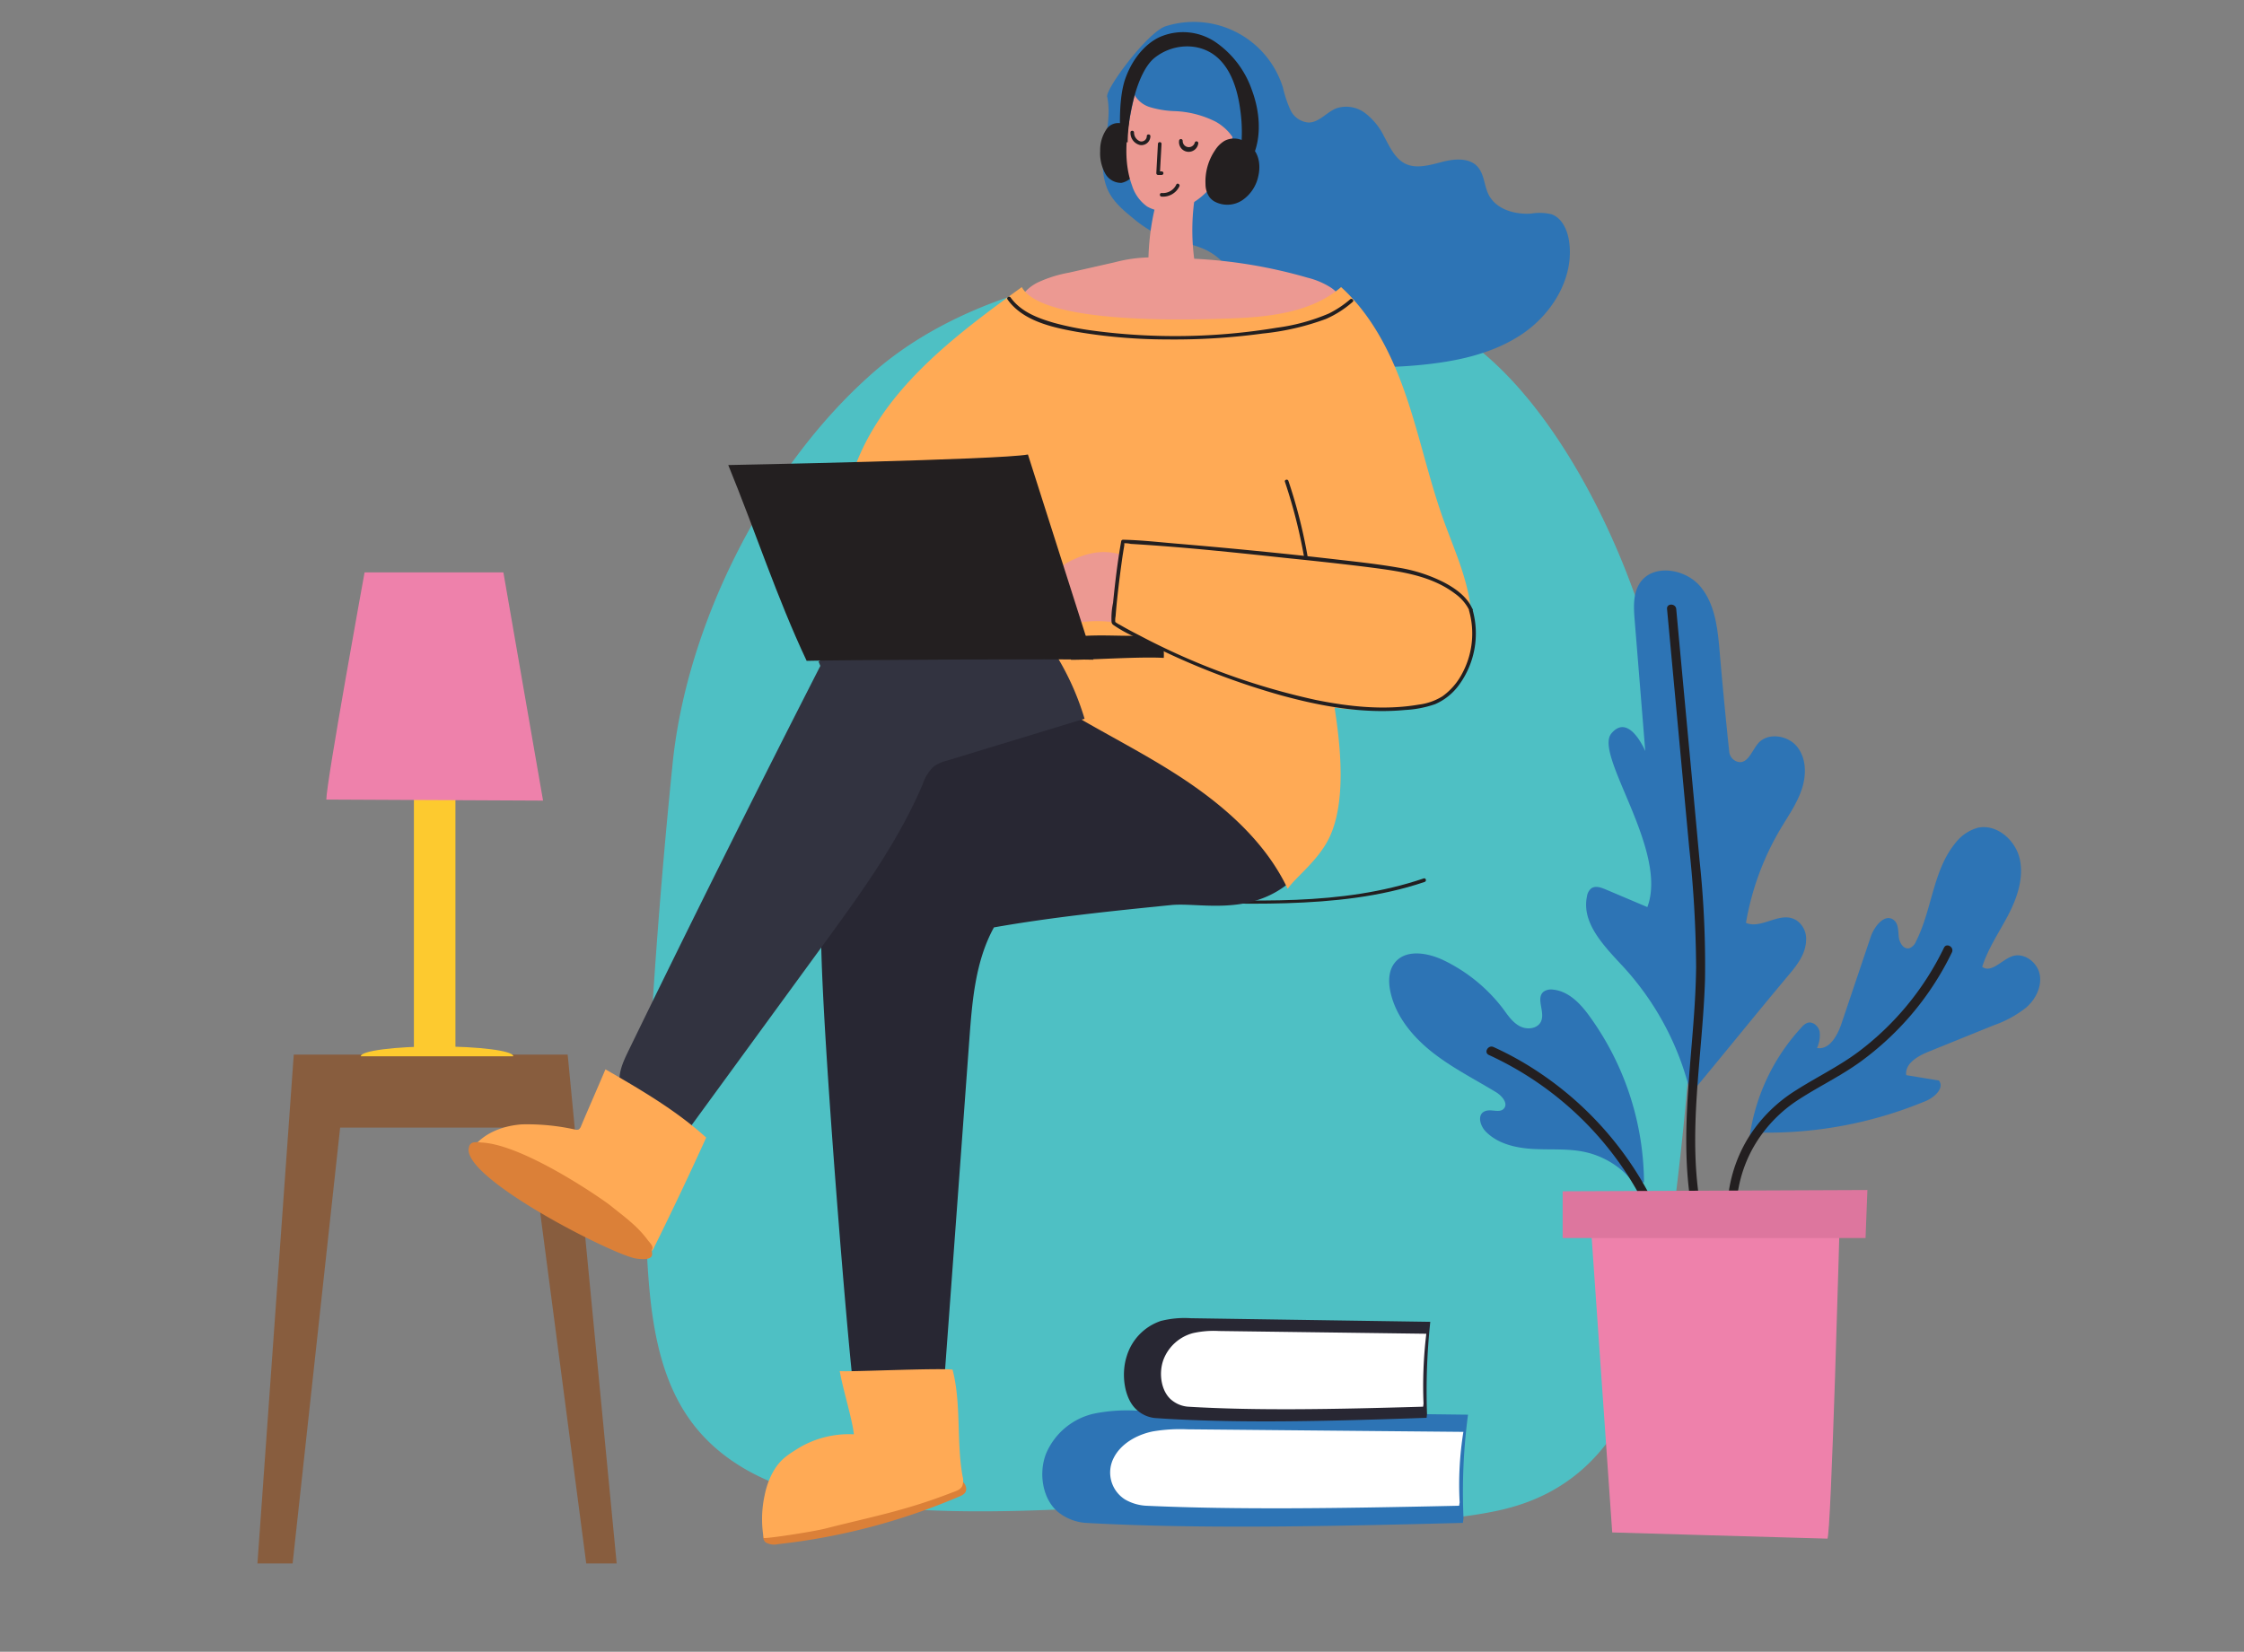
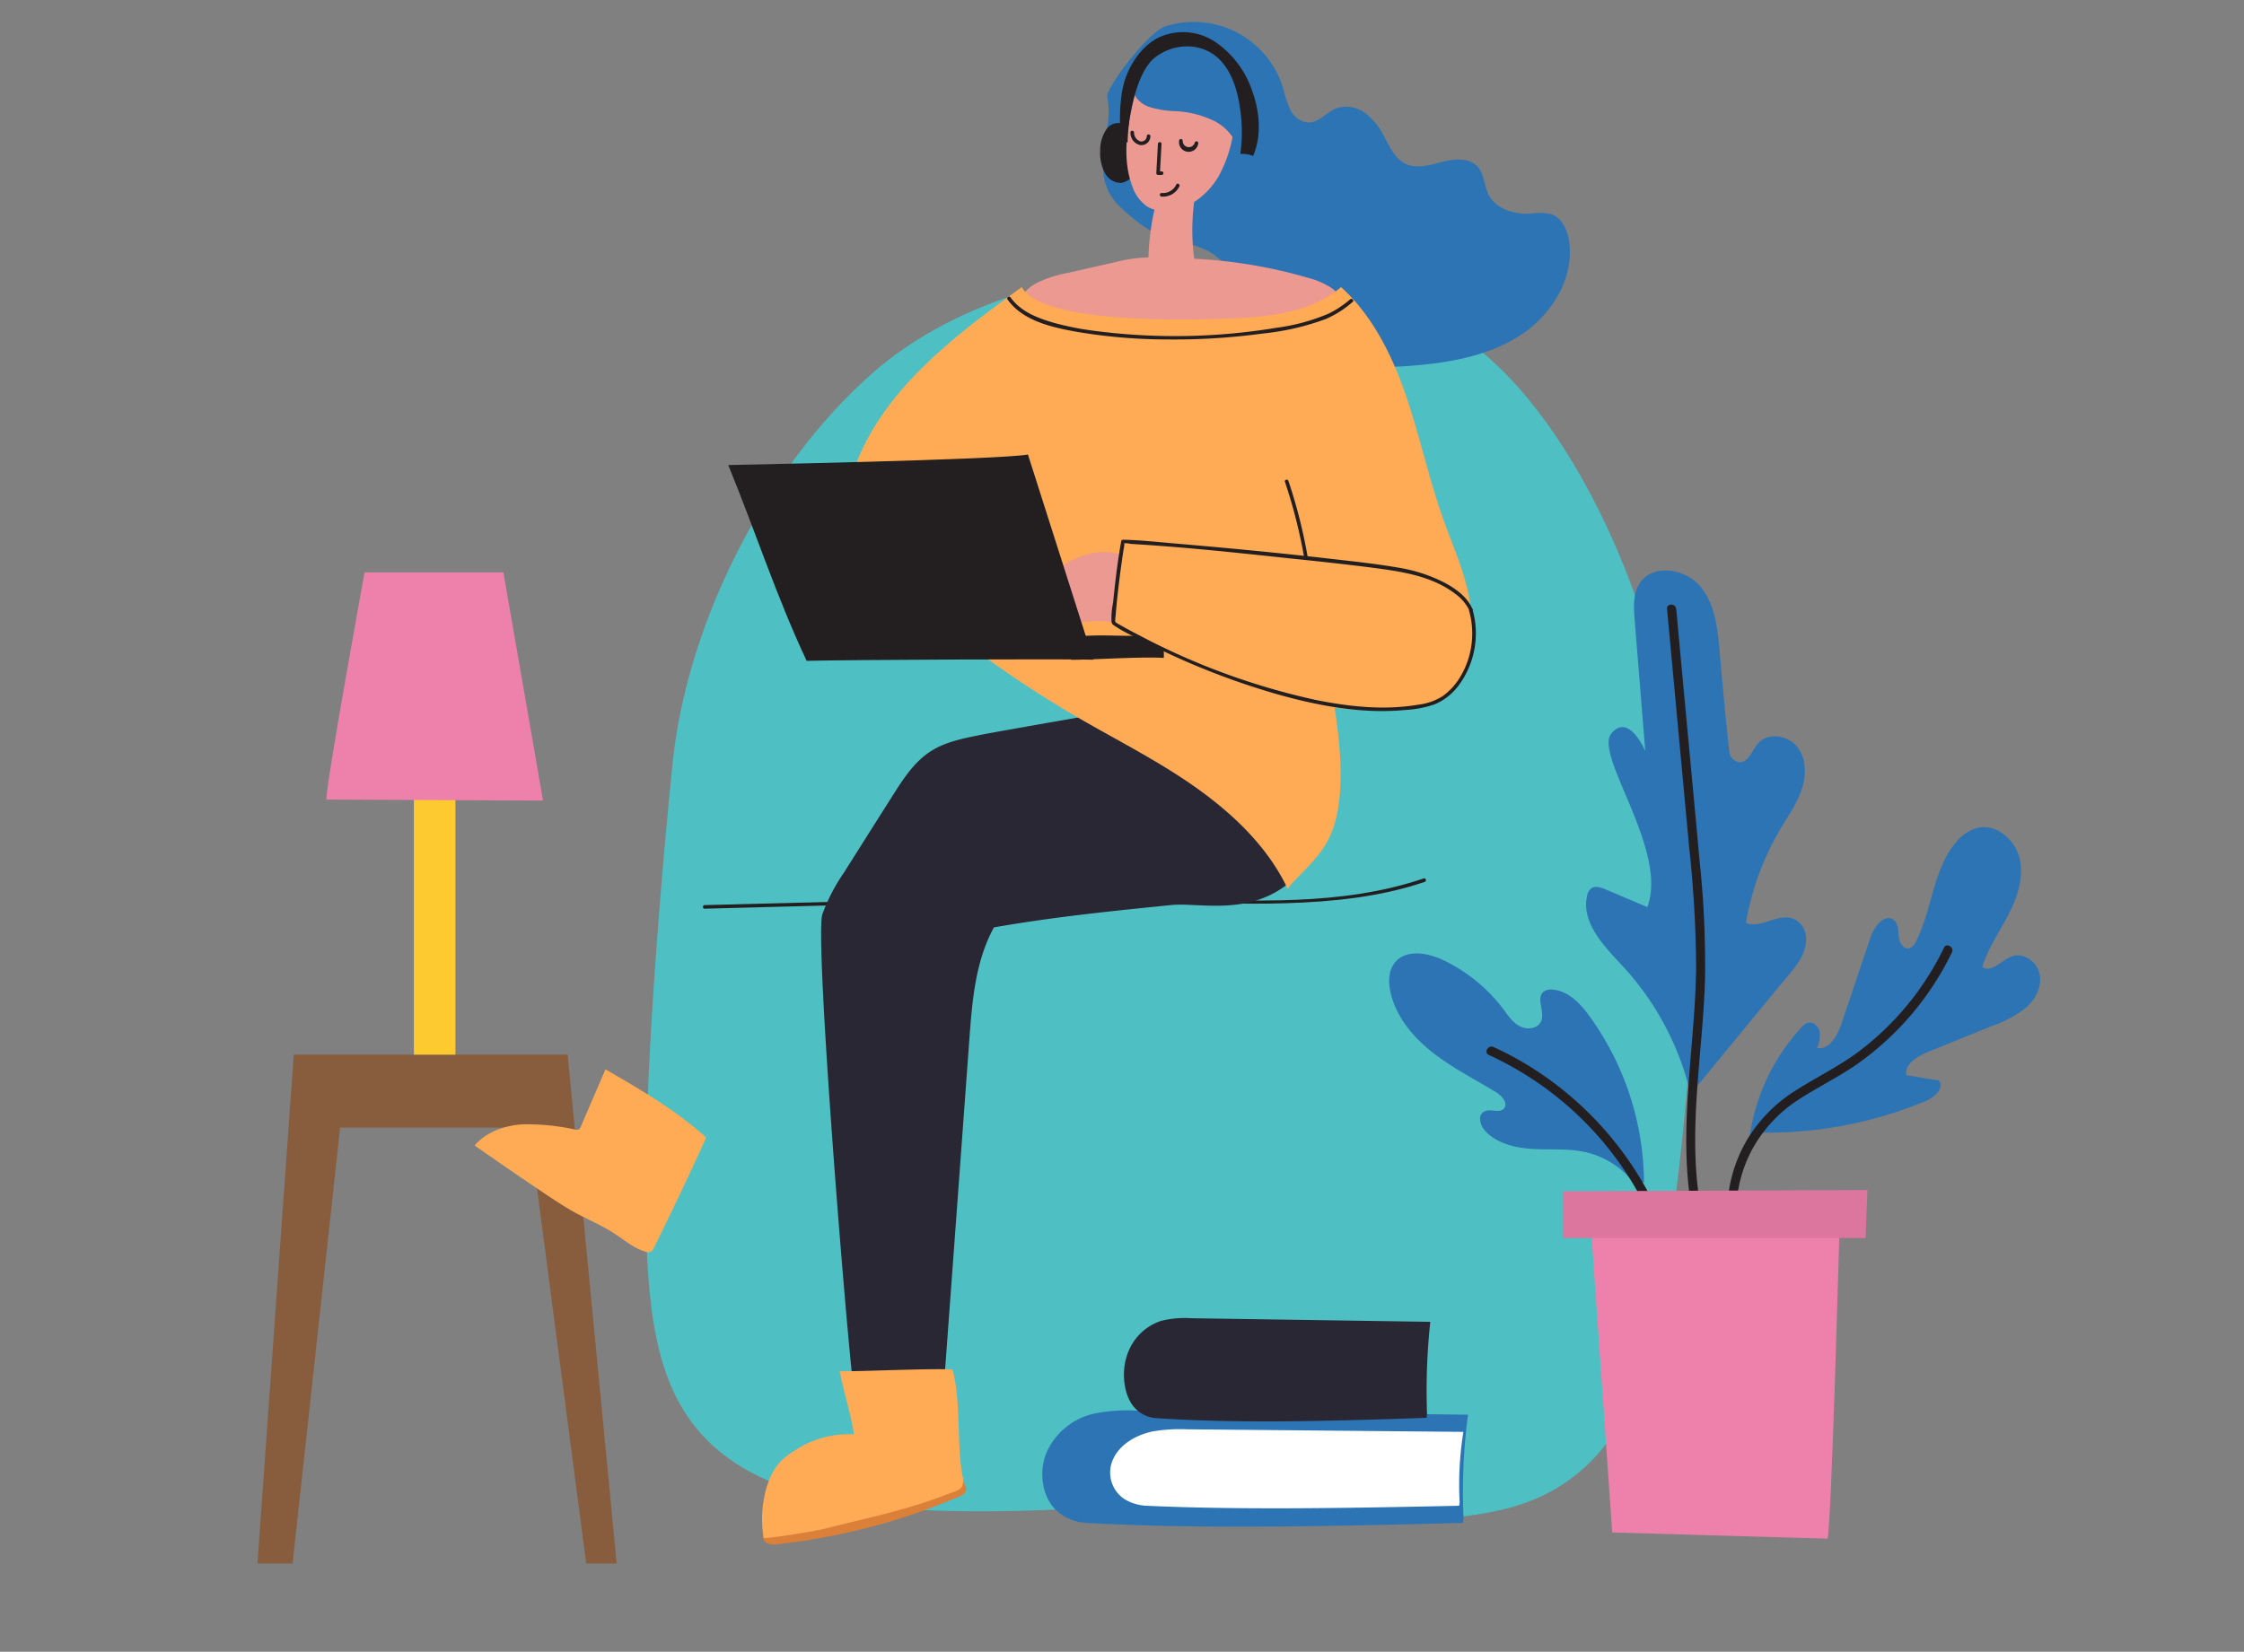
<svg xmlns="http://www.w3.org/2000/svg" viewBox="0 0 474 349">
  <rect x="0" y="0" width="474" height="349" fill="#808080" stroke="none" />
  <defs>
    <style>.cls-1{fill:none;}.cls-2{fill:#885d3e;}.cls-3{fill:#fdca2f;}.cls-4{fill:#ee81ab;}.cls-5{fill:#4ec0c4;}.cls-6{fill:#231f20;}.cls-7{fill:#2d74b5;}.cls-8{fill:#282733;}.cls-9{fill:#ec9992;}.cls-10{fill:#fa5;}.cls-11{fill:#323340;}.cls-12{fill:#db8038;}.cls-13{fill:#fff;}.cls-14{fill:#dd769e;}</style>
  </defs>
  <g id="Layer_2" data-name="Layer 2">
    <g id="Layer_8" data-name="Layer 8">
      <rect class="cls-1" width="474" height="349" />
      <polygon class="cls-2" points="61.81 330.34 54.38 330.34 62.05 222.83 119.91 222.83 130.26 330.34 123.83 330.34 111.75 238.25 71.85 238.25 61.81 330.34" />
      <rect class="cls-3" x="87.43" y="133.56" width="8.77" height="89.28" />
-       <path class="cls-3" d="M108.42,223.18H76.21c0-1.15,7.21-2.08,16.11-2.08S108.42,222,108.42,223.18Z" />
      <path class="cls-4" d="M68.93,168.94c0-3.61,8.08-48,8.08-48h29.32l8.38,48.22Z" />
      <path class="cls-5" d="M142,162.13c2.84-30.46,20.14-64.09,42.8-83.72,16.49-14.29,40.67-21,62.13-21.95,16.35-.68,41.18,4.33,56.05,11.38,19,9,33.37,34.29,41,54.23,20.16,52.64,14.36,98.79,6.83,154.92a64.22,64.22,0,0,1-7.54,21.89c-7.75,14.39-19.17,18.7-27.29,20.39-26.07,5.42-47.61-2.88-74.16-1.31-18,1.07-36.1,2.13-54.08.62-15.51-1.3-32.28-5.38-41.72-18.19-7.27-9.86-8.71-23-9.36-35.36C134.84,230.24,142,162.13,142,162.13Z" />
      <path class="cls-6" d="M148.84,192c21.15-.54,42.3-1.14,63.44-1.61,10.25-.22,20.49-.23,30.73.07,9.55.28,19.1.67,28.65.38,9.88-.31,19.88-1.31,29.28-4.5.46-.16.26-.89-.2-.74-17.37,5.91-36.49,4.75-54.54,4.2-20.62-.63-41.19,0-61.79.54l-35.57.9c-.48,0-.49.78,0,.76Z" />
      <path class="cls-7" d="M233.91,20.55c-.83-1.23,8.42-13.73,12.3-15A19.72,19.72,0,0,1,271,18.52a25.21,25.21,0,0,0,1.56,4.68,4.65,4.65,0,0,0,3.85,2.69c2.23,0,3.8-2.19,5.86-3a6.6,6.6,0,0,1,6.08,1,13.74,13.74,0,0,1,4,4.92c1.21,2.22,2.32,4.78,4.62,5.84s5.16.21,7.7-.45,5.66-.92,7.42,1c1.44,1.59,1.39,4,2.35,5.93,1.58,3.12,5.54,4.24,9,4a10.73,10.73,0,0,1,4.27.14c2.24.78,3.36,3.3,3.72,5.65,1.15,7.63-3.45,15.28-9.83,19.61s-14.24,5.9-21.92,6.62c-6.05.56-12.21.64-18.12-.76S270,72,266.27,67.2s-5.63-11.06-10.81-14c-3.26-1.87-7.24-2-10.68-3.53A26,26,0,0,1,239.21,46c-2.19-1.77-4.4-3.71-5.4-6.33-2.47-6.43,1.36-12.31.1-19.08" />
      <path class="cls-6" d="M237.13,26.15a3,3,0,0,0-3.54,1.36,7.86,7.86,0,0,0-1.2,4.4,8.94,8.94,0,0,0,1,4.63,3.83,3.83,0,0,0,3.49,2.1,4.22,4.22,0,0,0,3-2.41A11.6,11.6,0,0,0,241,32a8.33,8.33,0,0,0-.62-4.72c-.75-1.36-2.44-2.08-3.54-1.11" />
      <path class="cls-8" d="M280.79,174.09c-9,22.24-25.42,16.33-33.4,17.14-12.52,1.26-25,2.53-37.44,4.72-3.92,7.12-4.59,15.51-5.19,23.61q-2.62,35.79-5.26,71.57c-4.4,2.22-14.61.07-19.51-.45-2-19.08-7.83-92.55-6.29-97.47a38,38,0,0,1,4.5-8.73q5.18-8.21,10.37-16.4c2.21-3.49,4.54-7.09,8-9.33,3-1.93,6.58-2.67,10.08-3.38,5.62-1.13,24.44-4.28,30.06-5.42" />
      <path class="cls-9" d="M239.92,19.05c-1.58,6.63-3.14,13.72-.81,20.12a8.63,8.63,0,0,0,3.19,4.46,7.62,7.62,0,0,0,5.31.85c4.17-.68,7.73-3.67,9.86-7.33A28.66,28.66,0,0,0,260.82,25c.35-4.25-.06-9.15-3.41-11.78a12.26,12.26,0,0,0-6.63-2.13c-2.28-.18-4.71-.11-6.62,1.13-2.51,1.62-3.48,4.81-3.73,7.78" />
      <path class="cls-9" d="M244.05,43.5a52,52,0,0,0-1.46,10.89,30.29,30.29,0,0,0-7,1l-9.8,2.22a27,27,0,0,0-6.43,2,9.09,9.09,0,0,0-4.56,4.78c1.12,3.38,5.31,4.46,8.85,4.88,11.2,1.33,22.5,1.38,33.77,1.43a72.33,72.33,0,0,0,14.64-.94,35.83,35.83,0,0,0,11.84-4.69,6.23,6.23,0,0,0-2.82-4.33,16.47,16.47,0,0,0-4.9-2.07,103.78,103.78,0,0,0-23.93-4,46.49,46.49,0,0,1,.36-14.37,22.53,22.53,0,0,1-9,2.64" />
      <path class="cls-7" d="M242.29,11.05a9.13,9.13,0,0,0-3.21,5.81,5.67,5.67,0,0,0,.11,2.21,5.67,5.67,0,0,0,3.69,3.56,20.29,20.29,0,0,0,5.26.85,20.94,20.94,0,0,1,8.72,2.27c2.63,1.5,4.75,4.19,4.83,7.22,3.1-4.17,2.64-10,1.15-15-.81-2.73-2-5.5-4.22-7.26a12.31,12.31,0,0,0-4.81-2.14c-4-1-8.88-.63-11.55,2.56" />
-       <path class="cls-6" d="M264.32,31.27a4.34,4.34,0,0,0-5.68-1.5,6.14,6.14,0,0,0-2,2,11.72,11.72,0,0,0-2,7.15,4.79,4.79,0,0,0,.85,2.75,3.68,3.68,0,0,0,1,.88,5.73,5.73,0,0,0,5.93-.25,8.17,8.17,0,0,0,3.37-5.08c.5-2.13.21-4.61-1.39-6.1" />
      <path class="cls-6" d="M236.73,30.06c-.28-4-.34-9.79,1-13.52s3.83-7.07,7.16-8.68a12.26,12.26,0,0,1,11.81,1,20.38,20.38,0,0,1,7.76,10.23c1.63,4.41,2.09,9.58.23,13.88a5.56,5.56,0,0,0-2.7-.44,33,33,0,0,0,0-9.25c-.55-4.2-1.88-8.55-4.89-11.17-3.7-3.23-9.35-2.95-13.18.08s-5.71,12.66-5.72,17.87c0,0-1,0-1.46,0" />
      <path class="cls-10" d="M215.85,60.65c-14.37,10.4-29.51,21.81-35.46,38.51a20.59,20.59,0,0,0-1.41,9.41c.75,5.86,5.23,10.47,9.6,14.44a231.84,231.84,0,0,0,39.07,28.58c8.4,4.88,17.12,9.24,25,14.84S267.85,179,272,187.81c1.53-2.35,6.45-5.93,8.8-10.84,3.59-7.52,2.39-19.23,1.1-27.47a45.65,45.65,0,0,0,13.71-.07c4.51-.88,8.91-3,11.7-6.67,3.53-4.58,4.07-10.87,3-16.56s-3.48-11-5.43-16.44c-3.05-8.53-4.92-17.44-7.84-26s-7.05-17-13.76-23.1c-6.37,5.47-15.4,6.35-23.8,6.64-7.05.25-39.27,1.4-43.64-6.63" />
      <path class="cls-6" d="M226.26,139.41c4.69,0,14.69-.7,19.56-.4a10,10,0,0,0-.75-4.56.74.74,0,0,0-.27-.38.8.8,0,0,0-.57-.06c-5.95.8-11-.22-18,.59.85,1.64-.5,3,0,4.81" />
-       <path class="cls-11" d="M173.28,140.7q-20.7,40.53-40.6,81.47c-1.08,2.24-2.2,4.69-1.71,7.13.46,2.28,2.23,4,4,5.51a39.15,39.15,0,0,0,7.63,4.79,1.69,1.69,0,0,0,2.6-.64L174,199.48c7.83-10.74,15.73-21.59,20.92-33.83a8.8,8.8,0,0,1,2.32-3.7,8.5,8.5,0,0,1,2.8-1.24l29.05-8.85A56.71,56.71,0,0,0,216,129.17a11.44,11.44,0,0,0-3.7-2.87c-2.5-1.06-5.37-.43-8,.3a134,134,0,0,0-31.4,13.16" />
      <path class="cls-6" d="M271.42,101.81a109.48,109.48,0,0,1,4.12,16.34c.08.48.81.28.73-.2a108.28,108.28,0,0,0-4.12-16.34c-.15-.46-.89-.26-.73.2Z" />
      <path class="cls-9" d="M236.75,117.17a12.72,12.72,0,0,0-5.52-.38,15.87,15.87,0,0,0-4.15,1.29,13.37,13.37,0,0,0-5.09,3.68,7.42,7.42,0,0,0-1.66,5.92,5.17,5.17,0,0,0,4.22,4.17,10.52,10.52,0,0,0,2.9-.26,26.68,26.68,0,0,1,9.09.09c-.49-5,1.71-9.83,1.57-14.8" />
      <path class="cls-10" d="M127.89,225.94c-1.56,3.7-3.59,8.28-5.15,12a1.36,1.36,0,0,1-.52.71,1.32,1.32,0,0,1-.81,0,46.7,46.7,0,0,0-11.16-1.08c-3.74.26-7.56,1.62-10,4.46q7.55,5.28,15.19,10.42c2,1.32,4,2.64,6.06,3.78,2.67,1.46,5.5,2.62,8.06,4.26,2.23,1.44,4.29,3.26,6.84,4a1.51,1.51,0,0,0,.89.07,1.73,1.73,0,0,0,.88-1q5.7-11.52,11-23.2c-6.37-5.78-13.87-10.13-21.32-14.44" />
-       <path class="cls-12" d="M99,242.64c-1,6.57,30.78,22.63,35.37,23.28s3.09-1.47,3.33-1.85c.46-.72-.43-1.44-.93-2.12-2.25-3.05-5.21-5.1-7.88-7.27-1.39-1.13-18.41-13-27.34-13.28a4.35,4.35,0,0,0-1.61,0,1.21,1.21,0,0,0-.89,1.19" />
      <path class="cls-7" d="M309.14,320.8a124.16,124.16,0,0,1,.95-21.89l-70.27-.86a34.81,34.81,0,0,0-8.83.66,14.44,14.44,0,0,0-10,8.36c-1.76,4.39-.68,10.23,3,12.78a10.49,10.49,0,0,0,5.33,1.92c23,1.29,49.58.8,79.69,0" />
      <path class="cls-13" d="M308.32,317.45a70.26,70.26,0,0,1,.79-14.91L250.82,302a34.45,34.45,0,0,0-7.33.45c-3.51.72-6.84,2.7-8.29,5.69a6.73,6.73,0,0,0,2.48,8.71,10,10,0,0,0,4.42,1.3c19,.88,41.14.55,66.11,0" />
      <path class="cls-8" d="M301.43,298.76a137.46,137.46,0,0,1,.69-19.47l-50.57-.76a20.36,20.36,0,0,0-6.36.58,11.3,11.3,0,0,0-7.19,7.44c-1.26,3.9-.48,9.1,2.15,11.37a6.67,6.67,0,0,0,3.84,1.7c16.52,1.15,35.68.72,57.35-.05" />
-       <path class="cls-13" d="M300.69,296.57a92.11,92.11,0,0,1,.59-14.76l-43.79-.58a20,20,0,0,0-5.51.45,9.2,9.2,0,0,0-6.23,5.63c-1.09,3-.42,6.9,1.87,8.62a6.18,6.18,0,0,0,3.32,1.29c14.31.87,30.9.55,49.67,0" />
      <path class="cls-7" d="M357.1,231.09A60.14,60.14,0,0,0,343,204.39c-4-4.33-9-9.25-7.78-15a2.64,2.64,0,0,1,.9-1.68c.86-.61,2-.21,3,.2l8.85,3.75c4.51-12-11.34-32.15-7.61-36.67s7.17,3.71,7.17,3.71L345.29,131c-.22-2.69-.38-5.62,1.13-7.86,2.77-4.08,9.58-3,12.74.78s3.68,9,4.1,14q.9,10.44,2,20.87a2.47,2.47,0,0,0,1.92,2.2c2,.41,2.85-2.31,4.14-3.86,2-2.43,6.28-1.83,8.27.63s2,6,1,9-2.85,5.62-4.47,8.33A58.17,58.17,0,0,0,368.8,195c3.39,1.43,7.32-2.7,10.71-.51a4.7,4.7,0,0,1,2,3.93c0,3.1-1.92,5.5-3.81,7.74-7.18,8.57-13.44,16.38-20.62,25" />
      <path class="cls-4" d="M340.55,323.79l-4.63-66.42h52.7s-1.83,67.74-2.63,67.73C381.66,325,340.55,323.79,340.55,323.79Z" />
      <path class="cls-6" d="M359.31,255.54c-3-16.11.36-32.44.84-48.61A208.73,208.73,0,0,0,359,181.81q-1.14-12.45-2.31-24.91-1.32-14.11-2.62-28.22c-.12-1.23-2.06-1.25-1.94,0l4.68,50.44a246.13,246.13,0,0,1,1.46,25.17c-.08,8.21-1,16.37-1.58,24.56-.66,9.07-.9,18.22.76,27.21.23,1.22,2.1.7,1.87-.52Z" />
      <path class="cls-7" d="M344.85,249.61a17.89,17.89,0,0,0-9.94-6.17c-3.59-.81-7.32-.47-11-.67s-7.56-1.07-10.11-3.72c-1.11-1.15-1.76-3.33-.38-4.14s3.26.43,4.24-.67-.4-2.71-1.67-3.48c-4.51-2.74-9.26-5.13-13.41-8.4s-7.74-7.58-8.87-12.74c-.46-2.09-.45-4.45.86-6.14,2.3-3,7-2.2,10.39-.57a34.71,34.71,0,0,1,12.59,10.31c1,1.37,2,2.87,3.56,3.65s3.77.47,4.43-1.12c.84-2-1.16-4.84.51-6.21a2.75,2.75,0,0,1,2-.44c3.31.32,5.84,3,7.79,5.74a60.41,60.41,0,0,1,11.42,35" />
      <path class="cls-7" d="M369.6,240a42.81,42.81,0,0,1,11-23,3,3,0,0,1,1.12-.86c1.12-.42,2.36.61,2.63,1.78a6.33,6.33,0,0,1-.55,3.51c2.6.47,4.3-2.58,5.15-5.08l6.21-18.43c.76-2.24,3-5,4.86-3.53,1,.79.92,2.26,1.05,3.52s1,2.75,2.25,2.44a2.51,2.51,0,0,0,1.39-1.43c3.4-6.66,3.55-14.92,8.27-20.72a9,9,0,0,1,4.76-3.29c4-.91,8,2.59,8.89,6.58s-.52,8.16-2.41,11.8-4.27,7.06-5.52,11c1.91,1.38,4.06-1.41,6.27-2.22,2.49-.91,5.36,1.2,5.87,3.79s-.85,5.28-2.82,7a23.35,23.35,0,0,1-6.93,3.79l-13.84,5.61c-2.24.92-4.91,2.5-4.6,4.91l6.89,1.13c1.26,1.55-.89,3.56-2.73,4.32a86.85,86.85,0,0,1-36.08,6.66" />
      <path class="cls-6" d="M350.09,255.78a71.2,71.2,0,0,0-25-29.19,66.92,66.92,0,0,0-9.61-5.36c-1.13-.52-2.11,1.15-1,1.67a69.37,69.37,0,0,1,28.71,24.46,70.33,70.33,0,0,1,5.26,9.4c.52,1.13,2.19.15,1.67-1Z" />
      <path class="cls-6" d="M366.76,255.86a28,28,0,0,1,3.55-13.35,29.13,29.13,0,0,1,9.84-10.32c4.23-2.73,8.79-4.91,12.87-7.88a62.67,62.67,0,0,0,10.48-9.65,61.79,61.79,0,0,0,8.8-13.42c.54-1.12-1.13-2.1-1.67-1a60.19,60.19,0,0,1-18.2,22.09c-4.12,3.05-8.72,5.27-13,8a31.42,31.42,0,0,0-10.23,10.22,30.22,30.22,0,0,0-4.35,15.26,1,1,0,0,0,1.94,0Z" />
      <polygon class="cls-14" points="394.45 251.44 394.06 261.59 330.08 261.59 330.08 251.71 394.45 251.44" />
      <path class="cls-12" d="M161.77,323.77c-.81.32-.69,1.64,0,2.15a3.65,3.65,0,0,0,2.55.35,134.82,134.82,0,0,0,38.4-10.11,2.78,2.78,0,0,0,1.06-.67c.71-.84.11-2.25-.87-2.74a5.39,5.39,0,0,0-3.26-.15c-9.32,1.59-18.34,4.6-27.31,7.59l-10.3,3.45" />
      <path class="cls-10" d="M177.37,289.67c.72,4.08,2.59,9.9,3,13.39a20.64,20.64,0,0,0-11.35,2.71c-2.88,1.76-4.44,2.74-6,5.73a17.23,17.23,0,0,0-1.49,4.37,23.52,23.52,0,0,0-.22,9.08c0,.25,9.89-1.19,13.12-2,9.66-2.46,16.8-3.75,26.59-7.56.84-.32,1.81-.58,2.22-1.37a3.33,3.33,0,0,0,.08-2.12c-1.32-7.34-.23-15.3-2.11-22.51-3.54-.38-22.71.56-23.89.29" />
      <path class="cls-10" d="M310.68,128.8c-1.43-3.43-6.81-6.83-14.43-8.32-9.9-1.93-53.94-6-59-6.06a168,168,0,0,0-2,17.08c.16.59,40.71,23.23,66.54,17.26,6.41-1.49,11.59-10.93,8.95-20" />
      <path class="cls-6" d="M311,128.61c-1.14-2.59-3.68-4.36-6.11-5.62a32.87,32.87,0,0,0-9.56-3.06c-4.2-.73-8.44-1.2-12.67-1.68-11.49-1.33-23-2.44-34.53-3.42-3.63-.31-7.28-.72-10.92-.79a.38.38,0,0,0-.37.28c-.78,4.32-1.29,8.7-1.73,13.07a15.51,15.51,0,0,0-.32,4,.89.89,0,0,0,.45.7,26.19,26.19,0,0,0,4,2.26c2.67,1.4,5.39,2.71,8.14,4a156.2,156.2,0,0,0,23.31,8.59c8.43,2.31,17.37,3.92,26.13,3.07a22.63,22.63,0,0,0,6.33-1.23,12.27,12.27,0,0,0,5.09-4.13,18.44,18.44,0,0,0,2.8-15.86.38.38,0,0,0-.74.2,17.81,17.81,0,0,1-1.61,13.61,13.69,13.69,0,0,1-4,4.52,12.32,12.32,0,0,1-5,1.76c-7.21,1.24-14.7.45-21.81-1a146.26,146.26,0,0,1-37.09-13.57c-1.44-.74-2.87-1.49-4.27-2.31a4.37,4.37,0,0,1-.94-.59c-.11-.13.07.18,0,0a4.5,4.5,0,0,1,.07-1.21c.25-3.31.65-6.62,1.08-9.92.14-1,.27-2,.42-3,.07-.41.13-.83.2-1.25,0-.08.32-1.45,0-1.18.22-.16,1.24,0,1.5.07,11,.65,22,1.82,33,3,5.94.61,11.89,1.24,17.81,2,6.12.8,12.66,1.68,17.71,5.53a9.45,9.45,0,0,1,3.05,3.62c.2.44.85.06.66-.39Z" />
      <path class="cls-6" d="M153.83,98.26c5.76,14.08,10.26,28,16.56,41.37,8.47-.22,55.58-.44,60.56-.24q-6.9-21.67-13.82-43.36c-5.63,1.12-63.3,2.23-63.3,2.23" />
      <path class="cls-6" d="M238.79,28a2.63,2.63,0,0,0,2,2.64A1.9,1.9,0,0,0,243,28.77c0-.48-.79-.48-.76,0a1.14,1.14,0,0,1-1.45,1.08A2,2,0,0,1,239.54,28c0-.49-.78-.49-.75,0Z" />
      <path class="cls-6" d="M249.06,29.76a2,2,0,0,0,4.05.55.38.38,0,0,0-.73-.2,1.3,1.3,0,0,1-2.56-.35.38.38,0,0,0-.76,0Z" />
      <path class="cls-6" d="M244.59,30.4c-.11,2.06-.23,4.13-.34,6.19a.38.38,0,0,0,.38.38l.74,0a.38.38,0,0,0,0-.76l-.74,0,.38.38c.11-2.06.23-4.13.34-6.19,0-.49-.73-.49-.76,0Z" />
      <path class="cls-6" d="M245.36,41.54a3.84,3.84,0,0,0,3.76-2.16c.21-.44-.44-.83-.65-.38a3.12,3.12,0,0,1-3.11,1.78c-.48,0-.48.72,0,.76Z" />
      <path class="cls-6" d="M212.82,63.27c3.21,4.55,9.45,5.91,14.62,6.84a114.6,114.6,0,0,0,19,1.61,139.26,139.26,0,0,0,20.31-1.25,53.82,53.82,0,0,0,13.33-3.08,21.65,21.65,0,0,0,5.64-3.6c.38-.31-.16-.85-.53-.54a21.55,21.55,0,0,1-4.51,3,42,42,0,0,1-11,3,131.49,131.49,0,0,1-38.76.62,61.12,61.12,0,0,1-8.27-1.65c-3.44-1-7-2.33-9.18-5.36-.28-.4-.94,0-.66.38Z" />
    </g>
  </g>
</svg>